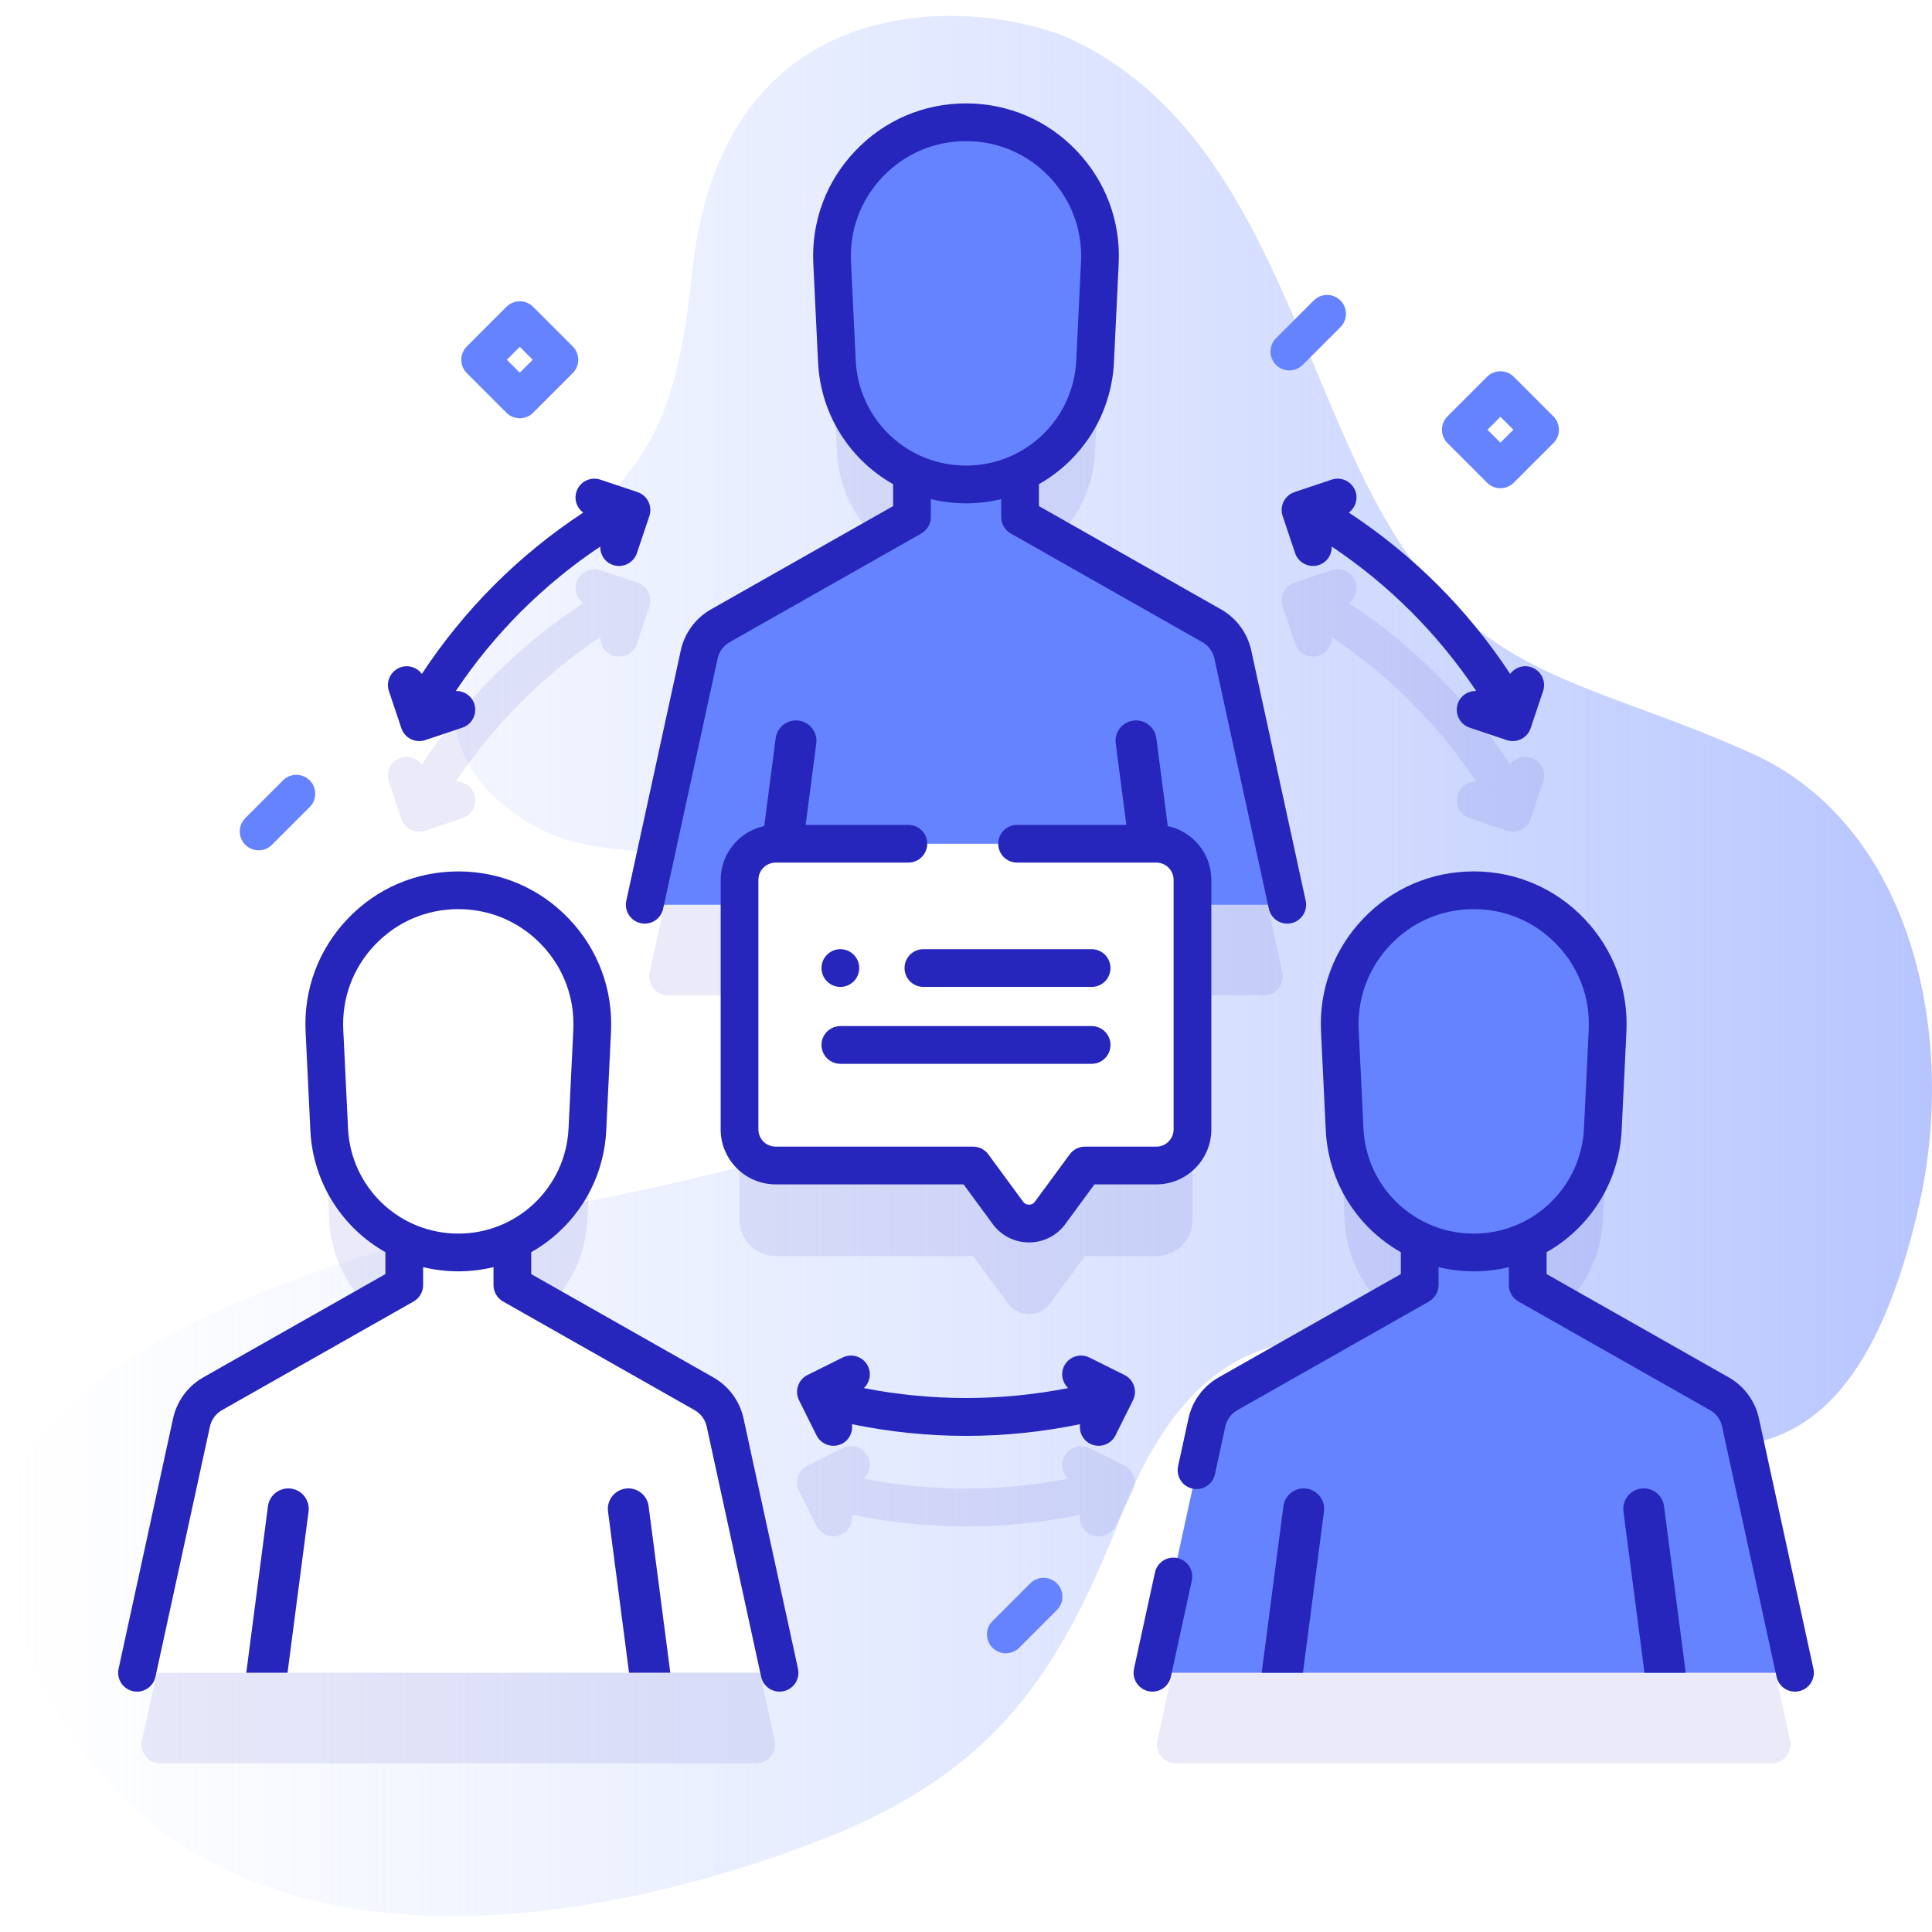
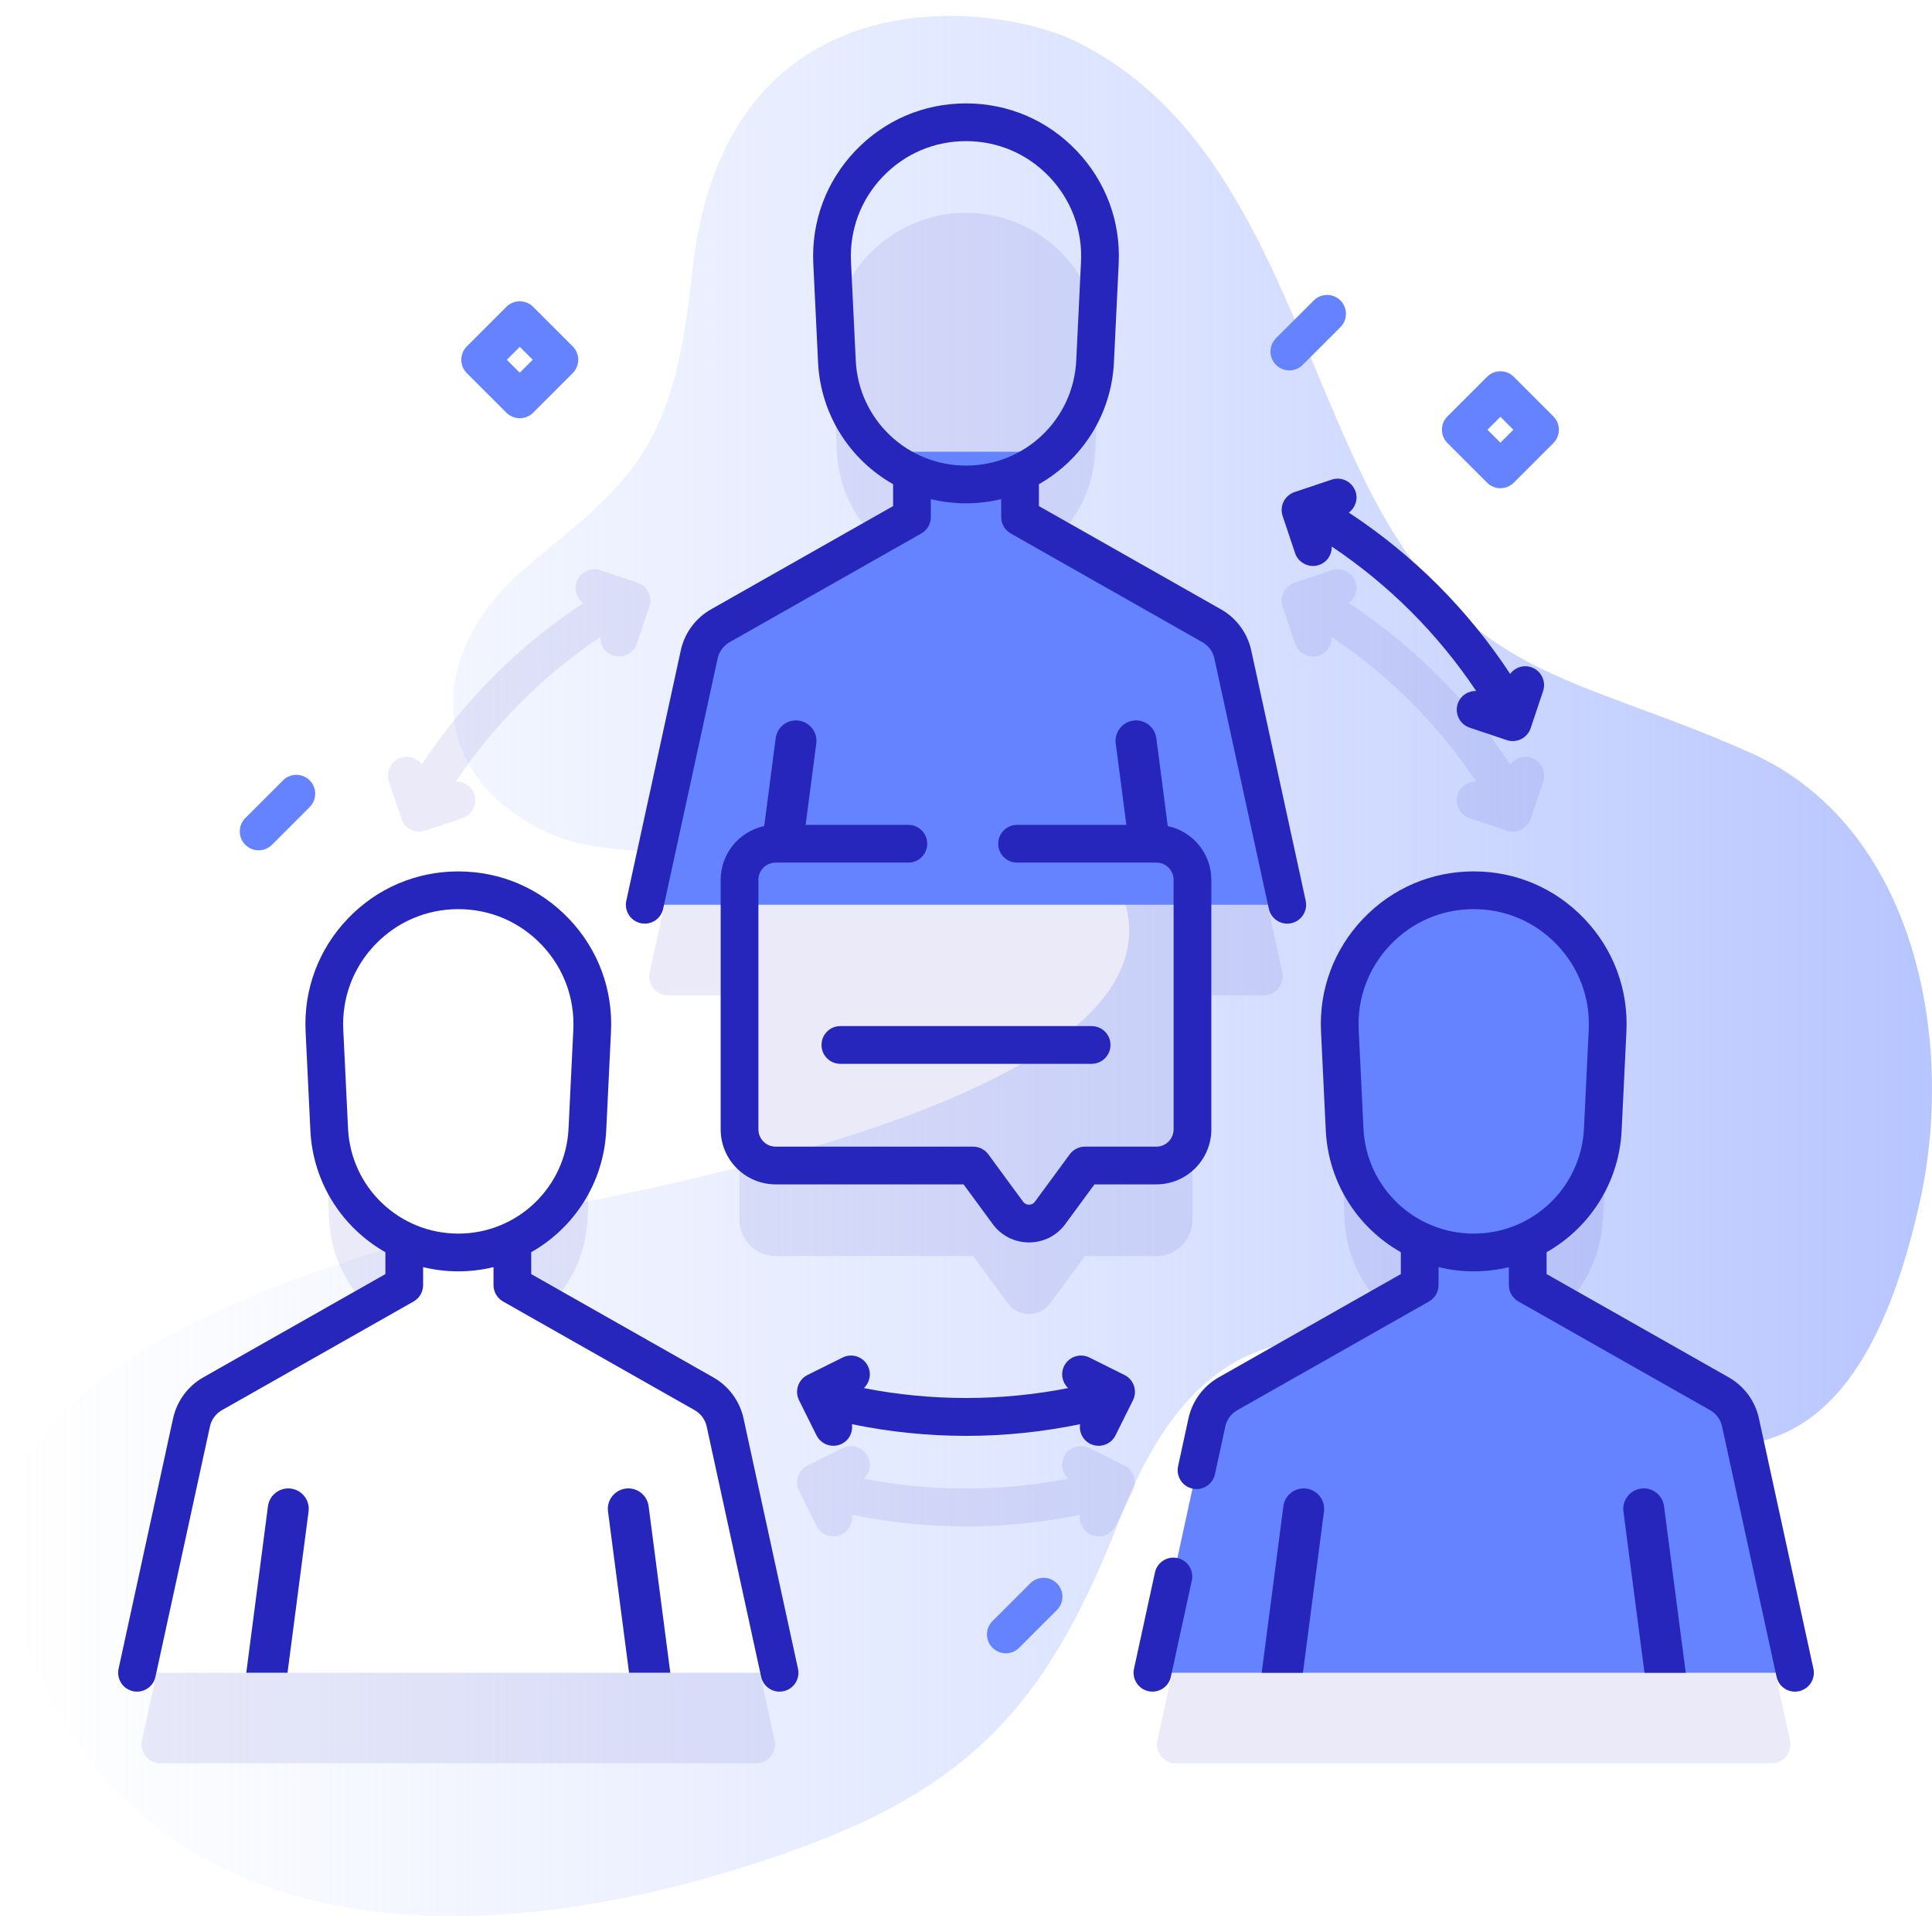
<svg xmlns="http://www.w3.org/2000/svg" version="1.1" width="512" height="512" x="0" y="0" viewBox="0 0 512 512" style="enable-background:new 0 0 512 512" xml:space="preserve" class="">
  <defs>
    <linearGradient id="SVGID_1_" gradientUnits="userSpaceOnUse" x1="0" x2="512" y1="256" y2="256">
      <stop offset="0" stop-color="#d2deff" stop-opacity="0" />
      <stop offset="1" stop-color="#b7c5ff" />
    </linearGradient>
  </defs>
  <g>
    <linearGradient id="SVGID_1_" gradientUnits="userSpaceOnUse" x1="0" x2="512" y1="256" y2="256">
      <stop offset="0" stop-color="#d2deff" stop-opacity="0" />
      <stop offset="1" stop-color="#b7c5ff" />
    </linearGradient>
    <g>
      <g>
        <path d="m284.869 10.86c44.688 21.743 56.509 75.265 76.831 116.526 26.145 53.086 54.806 50.809 102.433 72.222 43.248 19.444 54.327 75.718 44.578 119.17-36.597 163.107-159.483-50.838-211.564 82.827-17.53 44.99-35.756 69.68-82.89 87.271-82.98 30.97-184.907 33.66-212.635-68.21-16.465-60.49 96.877-90.802 141.597-99.762 38.841-7.782 174.127-33.16 153.995-84.482-9.119-23.247-120.046-1.624-150.921-15.262-33.76-14.913-33.609-47.971-7.202-70.535 11.369-9.714 23.952-18.657 31.755-31.414 8.675-14.182 10.844-31.353 12.682-47.876 8.857-79.589 79.951-70.882 101.341-60.475z" fill="url(&quot;#SVGID_1_&quot;)" data-original="url(#SVGID_1_)" />
      </g>
      <g>
        <g>
          <g fill="#2626BC" opacity=".1">
            <path d="m195.984 263.769v59.531c0 5.287 4.286 9.573 9.573 9.573h52.332l9.214 12.546c2.777 3.777 8.422 3.777 11.192 0l9.22-12.546h18.929c5.287 0 9.573-4.286 9.573-9.573v-59.531h18.922c3.19 0 5.564-2.946 4.886-6.063l-13.115-60.275c-.705-3.21-2.733-5.965-5.585-7.591l-50.797-28.815v-11.772c11.256-5.19 19.252-16.313 19.886-29.466l1.262-26.16c.978-20.263-15.187-37.226-35.473-37.226-20.286 0-36.451 16.964-35.473 37.226l1.262 26.16c.635 13.152 8.629 24.274 19.884 29.465v11.773l-50.797 28.815c-2.852 1.627-4.88 4.381-5.585 7.591l-13.115 60.275c-.678 3.117 1.696 6.063 4.886 6.063z" fill="#2626BC" data-original="#2626bc" />
            <path d="m186.575 393.37-50.797-28.815v-11.772c11.256-5.19 19.252-16.313 19.886-29.466l1.262-26.16c.978-20.263-15.187-37.226-35.473-37.226-20.286 0-36.451 16.964-35.473 37.226l1.262 26.16c.635 13.152 8.629 24.274 19.884 29.465v11.773l-50.798 28.815c-2.852 1.627-4.88 4.381-5.585 7.591l-13.115 60.275c-.678 3.117 1.696 6.063 4.886 6.063h157.876c3.19 0 5.564-2.946 4.886-6.063l-13.115-60.275c-.706-3.21-2.734-5.964-5.586-7.591z" fill="#2626BC" data-original="#2626bc" />
            <path d="m461.257 400.961c-.705-3.21-2.733-5.965-5.585-7.591l-50.797-28.815v-11.772c11.256-5.19 19.252-16.313 19.886-29.466l1.262-26.16c.978-20.263-15.187-37.226-35.473-37.226-20.286 0-36.451 16.964-35.473 37.226l1.262 26.16c.635 13.152 8.629 24.274 19.884 29.465v11.773l-50.797 28.815c-2.852 1.627-4.88 4.381-5.585 7.591l-13.115 60.275c-.678 3.117 1.696 6.063 4.886 6.063h157.877c3.19 0 5.564-2.946 4.886-6.063z" fill="#2626BC" data-original="#2626bc" />
            <path d="m297.998 388.384-9.29-4.623c-2.476-1.23-5.474-.223-6.704 2.249-1.005 2.02-.498 4.378 1.063 5.849-17.787 3.503-36.346 3.503-54.134 0 1.561-1.472 2.068-3.829 1.063-5.849-1.23-2.472-4.229-3.479-6.704-2.249l-9.29 4.623c-2.472 1.23-3.479 4.231-2.249 6.704l4.622 9.29c.874 1.757 2.643 2.774 4.48 2.774.748 0 1.508-.168 2.224-.524 1.986-.988 3.003-3.119 2.697-5.202 9.914 2.046 20.051 3.096 30.224 3.096s20.31-1.051 30.224-3.096c-.306 2.082.711 4.213 2.697 5.202.716.356 1.476.524 2.224.524 1.838 0 3.606-1.017 4.48-2.774l4.622-9.29c1.231-2.473.223-5.474-2.249-6.704z" fill="#2626BC" data-original="#2626bc" />
-             <path d="m106.364 216.985c.422 1.257 1.325 2.295 2.513 2.886.698.348 1.462.523 2.228.523.536 0 1.073-.086 1.59-.26l9.838-3.3c2.618-.878 4.028-3.712 3.15-6.331-.718-2.14-2.745-3.449-4.89-3.384 5.043-7.528 10.821-14.583 17.259-21.022 6.441-6.44 13.496-12.218 21.022-17.26-.065 2.145 1.244 4.172 3.384 4.891.528.177 1.064.261 1.592.261 2.089 0 4.038-1.321 4.739-3.411l3.301-9.837c.422-1.257.327-2.63-.264-3.817-.591-1.188-1.629-2.091-2.886-2.513l-9.838-3.301c-2.622-.881-5.453.532-6.331 3.15-.706 2.104.083 4.329 1.771 5.585-8.456 5.563-16.366 11.988-23.561 19.182-7.193 7.193-13.617 15.104-19.182 23.561-1.256-1.689-3.481-2.477-5.585-1.771-2.618.878-4.028 3.712-3.15 6.331z" fill="#2626BC" data-original="#2626bc" />
+             <path d="m106.364 216.985c.422 1.257 1.325 2.295 2.513 2.886.698.348 1.462.523 2.228.523.536 0 1.073-.086 1.59-.26l9.838-3.3c2.618-.878 4.028-3.712 3.15-6.331-.718-2.14-2.745-3.449-4.89-3.384 5.043-7.528 10.821-14.583 17.259-21.022 6.441-6.44 13.496-12.218 21.022-17.26-.065 2.145 1.244 4.172 3.384 4.891.528.177 1.064.261 1.592.261 2.089 0 4.038-1.321 4.739-3.411l3.301-9.837c.422-1.257.327-2.63-.264-3.817-.591-1.188-1.629-2.091-2.886-2.513l-9.838-3.301c-2.622-.881-5.453.532-6.331 3.15-.706 2.104.083 4.329 1.771 5.585-8.456 5.563-16.366 11.988-23.561 19.182-7.193 7.193-13.617 15.104-19.182 23.561-1.256-1.689-3.481-2.477-5.585-1.771-2.618.878-4.028 3.712-3.15 6.331" fill="#2626BC" data-original="#2626bc" />
            <path d="m343.211 170.578c.701 2.091 2.649 3.411 4.739 3.411.527 0 1.064-.084 1.592-.261 2.14-.718 3.449-2.745 3.384-4.891 7.526 5.042 14.581 10.82 21.022 17.26 6.438 6.439 12.216 13.494 17.259 21.022-2.144-.064-4.172 1.245-4.89 3.384-.878 2.618.532 5.453 3.15 6.331l9.838 3.3c.517.174 1.054.26 1.59.26.766 0 1.529-.176 2.228-.523 1.188-.591 2.091-1.629 2.513-2.886l3.3-9.837c.878-2.618-.532-5.453-3.15-6.331-2.101-.706-4.328.082-5.584 1.771-5.564-8.457-11.989-16.368-19.182-23.562-7.195-7.194-15.105-13.619-23.561-19.182 1.689-1.256 2.478-3.482 1.771-5.585-.878-2.619-3.714-4.029-6.331-3.15l-9.838 3.301c-1.257.422-2.295 1.326-2.886 2.513s-.686 2.561-.264 3.817z" fill="#2626BC" data-original="#2626bc" />
          </g>
          <g>
            <g fill="#6583FE">
              <path d="m341.143 239.769h-170.286l14.435-66.338c.705-3.21 2.733-5.965 5.585-7.591l50.797-28.815v-17.319h28.652v17.319l50.797 28.815c2.852 1.627 4.88 4.381 5.585 7.591z" fill="#6583FE" data-original="#6583fe" />
-               <path d="m220.528 69.627 1.262 26.16c.881 18.253 15.937 32.6 34.211 32.6 18.275 0 33.33-14.347 34.211-32.6l1.262-26.16c.978-20.263-15.187-37.226-35.473-37.226-20.286-.001-36.451 16.963-35.473 37.226z" fill="#6583FE" data-original="#6583fe" />
            </g>
          </g>
          <g>
            <g>
              <g fill="#FFFFFF">
                <path d="m206.595 443.299h-170.287l14.435-66.338c.705-3.21 2.733-5.965 5.585-7.591l50.797-28.815v-17.319h28.652v17.319l50.797 28.815c2.852 1.627 4.88 4.381 5.585 7.591z" fill="#FFFFFF" data-original="#ffffff" />
                <path d="m85.979 273.157 1.262 26.16c.881 18.253 15.937 32.6 34.211 32.6 18.275 0 33.33-14.347 34.211-32.6l1.262-26.16c.978-20.263-15.187-37.226-35.473-37.226-20.285 0-36.45 16.964-35.473 37.226z" fill="#FFFFFF" data-original="#ffffff" />
              </g>
            </g>
            <g>
              <g fill="#6583FE">
                <path d="m475.692 443.299h-170.287l14.435-66.338c.705-3.21 2.733-5.965 5.585-7.591l50.797-28.815v-17.319h28.652v17.319l50.797 28.815c2.852 1.627 4.88 4.381 5.585 7.591z" fill="#6583FE" data-original="#6583fe" />
                <path d="m355.076 273.157 1.262 26.16c.881 18.253 15.937 32.6 34.211 32.6 18.275 0 33.33-14.347 34.211-32.6l1.262-26.16c.978-20.263-15.187-37.226-35.473-37.226-20.285 0-36.45 16.964-35.473 37.226z" fill="#6583FE" data-original="#6583fe" />
              </g>
            </g>
          </g>
          <g>
-             <path d="m195.984 233.169v66.131c0 5.287 4.286 9.572 9.572 9.572h52.332l9.214 12.546c2.777 3.777 8.422 3.777 11.192 0l9.221-12.546h18.929c5.287 0 9.572-4.286 9.572-9.572v-66.131c0-5.287-4.286-9.572-9.572-9.572h-100.887c-5.287 0-9.573 4.285-9.573 9.572z" fill="#FFFFFF" data-original="#ffffff" />
            <g fill="#2626BC">
              <path d="m211.64 190.96c-2.98-.38-5.69 1.71-6.08 4.67l-3.031 23.288c-6.586 1.398-11.544 7.255-11.544 14.251v66.131c0 8.035 6.537 14.572 14.572 14.572h49.801l7.716 10.508c2.276 3.096 5.785 4.871 9.627 4.871h.007c3.842-.002 7.348-1.779 9.616-4.872l7.722-10.507h16.398c8.035 0 14.572-6.537 14.572-14.572v-66.131c0-6.997-4.958-12.853-11.544-14.251l-3.031-23.288c-.39-2.96-3.1-5.06-6.08-4.67s-5.07 3.11-4.68 6.08l2.816 21.557h-28.961c-2.762 0-5 2.239-5 5s2.238 5 5 5h36.908c2.521 0 4.572 2.051 4.572 4.572v66.131c0 2.521-2.051 4.572-4.572 4.572h-18.929c-1.591 0-3.087.757-4.029 2.039l-9.224 12.55c-.504.687-1.193.79-1.561.79 0 0 0 0-.001 0-.369 0-1.062-.104-1.568-.792l-9.213-12.546c-.942-1.283-2.438-2.041-4.03-2.041h-52.332c-2.521 0-4.572-2.051-4.572-4.572v-66.131c0-2.521 2.051-4.572 4.572-4.572h35.169c2.762 0 5-2.239 5-5s-2.238-5-5-5h-27.222l2.816-21.557c.39-2.97-1.7-5.69-4.68-6.08z" fill="#2626BC" data-original="#2626bc" />
              <path d="m169.797 244.656c.358.078.716.115 1.068.115 2.301 0 4.371-1.598 4.881-3.938l14.442-66.352c.389-1.808 1.541-3.373 3.158-4.292l50.8-28.81c1.565-.888 2.533-2.549 2.533-4.349v-4.758c2.99.726 6.111 1.115 9.321 1.115 3.213 0 6.337-.389 9.329-1.117v4.76c0 1.8.968 3.461 2.533 4.349l50.793 28.812c1.616.916 2.771 2.485 3.168 4.302l14.43 66.34c.509 2.34 2.58 3.938 4.881 3.938.353 0 .71-.037 1.067-.115 2.698-.587 4.41-3.25 3.823-5.948l-14.431-66.343c-1.002-4.596-3.922-8.56-8.008-10.874l-48.257-27.373v-5.81c11.353-6.424 19.205-18.344 19.877-32.281l1.262-26.16c.539-11.18-3.416-21.799-11.137-29.902-7.72-8.102-18.136-12.565-29.329-12.565-11.192 0-21.608 4.462-29.329 12.565-7.722 8.103-11.677 18.722-11.138 29.902l1.262 26.161c.673 13.939 8.527 25.862 19.884 32.284v5.805l-48.271 27.376c-4.095 2.328-7.01 6.296-7.994 10.874l-14.439 66.34c-.588 2.698 1.123 5.361 3.821 5.949zm56.987-149.11-1.262-26.16c-.406-8.421 2.573-16.419 8.389-22.522 5.815-6.103 13.66-9.463 22.09-9.463 8.431 0 16.275 3.361 22.091 9.464 5.815 6.103 8.795 14.101 8.389 22.521l-1.262 26.16c-.754 15.612-13.587 27.841-29.218 27.841-15.63 0-28.463-12.23-29.217-27.841z" fill="#2626BC" data-original="#2626bc" />
              <path d="m165.807 394.487c-2.972.39-5.065 3.112-4.674 6.084l5.574 42.729h10.932l-5.748-44.139c-.39-2.961-3.101-5.065-6.084-4.674z" fill="#2626BC" data-original="#2626bc" />
              <path d="m77.096 394.487c-2.982-.38-5.694 1.714-6.084 4.674l-5.748 44.139h10.932l5.574-42.729c.39-2.972-1.702-5.694-4.674-6.084z" fill="#2626BC" data-original="#2626bc" />
              <path d="m197.045 375.895c-1.002-4.595-3.922-8.558-8.008-10.874l-48.257-27.373v-5.808c11.354-6.424 19.206-18.344 19.878-32.282l1.263-26.16c.539-11.179-3.416-21.799-11.138-29.901-7.721-8.103-18.138-12.565-29.33-12.565s-21.609 4.462-29.33 12.565c-7.722 8.103-11.677 18.722-11.138 29.901l1.262 26.16c.673 13.939 8.527 25.861 19.883 32.284v5.805l-48.271 27.376c-4.079 2.319-6.992 6.282-7.994 10.873l-14.44 66.34c-.587 2.698 1.124 5.362 3.822 5.949.358.078.716.115 1.068.115 2.301 0 4.371-1.598 4.881-3.938l14.439-66.338c.397-1.82 1.552-3.391 3.162-4.306l50.8-28.81c1.565-.888 2.533-2.549 2.533-4.349v-4.758c2.99.727 6.112 1.115 9.323 1.115 3.213 0 6.335-.389 9.327-1.116v4.759c0 1.8.968 3.461 2.533 4.349l50.792 28.811c1.617.917 2.772 2.486 3.169 4.302l14.43 66.34c.509 2.34 2.58 3.938 4.881 3.938.353 0 .71-.037 1.067-.115 2.698-.587 4.41-3.25 3.823-5.948zm-104.81-76.819-1.262-26.16c-.406-8.42 2.573-16.418 8.389-22.521s13.661-9.464 22.091-9.464 16.275 3.361 22.091 9.464 8.795 14.101 8.389 22.521l-1.263 26.16c-.754 15.612-13.587 27.842-29.217 27.842-15.631-.001-28.464-12.23-29.218-27.842z" fill="#2626BC" data-original="#2626bc" />
              <path d="m434.904 394.487c-2.971.39-5.065 3.112-4.674 6.084l5.574 42.729h10.932l-5.748-44.139c-.39-2.961-3.101-5.065-6.084-4.674z" fill="#2626BC" data-original="#2626bc" />
              <path d="m346.193 394.487c-2.982-.38-5.694 1.714-6.084 4.674l-5.748 44.139h10.932l5.574-42.729c.39-2.972-1.703-5.694-4.674-6.084z" fill="#2626BC" data-original="#2626bc" />
              <path d="m480.576 442.236-14.438-66.328c-.989-4.6-3.907-8.568-8.002-10.888l-48.267-27.374v-5.804c11.358-6.423 19.213-18.346 19.885-32.286l1.263-26.16c.539-11.179-3.416-21.799-11.138-29.901-7.721-8.103-18.138-12.565-29.33-12.565s-21.609 4.462-29.33 12.565c-7.722 8.103-11.677 18.722-11.138 29.901l1.263 26.16c.673 13.94 8.528 25.863 19.886 32.286v5.803l-48.266 27.373c-4.088 2.316-7.008 6.28-8.011 10.878l-2.75 12.66c-.587 2.699 1.126 5.361 3.824 5.948.358.078.715.115 1.066.115 2.302 0 4.373-1.599 4.881-3.939l2.749-12.656c.397-1.819 1.553-3.389 3.172-4.306l50.801-28.81c1.565-.888 2.533-2.549 2.533-4.349v-4.757c2.989.726 6.11 1.114 9.319 1.114 3.21 0 6.331-.388 9.32-1.115v4.757c0 1.8.968 3.461 2.533 4.349l50.803 28.812c1.616.916 2.767 2.479 3.158 4.303l14.44 66.34c.51 2.34 2.58 3.938 4.881 3.938.353 0 .71-.038 1.068-.115 2.701-.587 4.412-3.25 3.825-5.949zm-119.243-143.16-1.263-26.16c-.406-8.42 2.573-16.418 8.389-22.521s13.661-9.464 22.091-9.464 16.275 3.361 22.091 9.464 8.795 14.101 8.389 22.521l-1.263 26.16c-.753 15.612-13.586 27.841-29.217 27.841-15.63 0-28.463-12.229-29.217-27.841z" fill="#2626BC" data-original="#2626bc" />
              <path d="m312.024 412.898c-2.697-.585-5.361 1.124-5.949 3.823l-5.552 25.513c-.587 2.698 1.124 5.361 3.822 5.949.358.078.716.115 1.068.115 2.301 0 4.371-1.598 4.881-3.938l5.552-25.513c.588-2.699-1.123-5.362-3.822-5.949z" fill="#2626BC" data-original="#2626bc" />
              <path d="m297.998 364.384-9.29-4.623c-2.476-1.231-5.474-.223-6.704 2.249-1.005 2.02-.498 4.378 1.063 5.849-17.787 3.503-36.346 3.503-54.134 0 1.561-1.472 2.068-3.829 1.063-5.849-1.23-2.472-4.229-3.48-6.704-2.249l-9.29 4.623c-2.472 1.23-3.479 4.231-2.249 6.704l4.622 9.29c.874 1.757 2.643 2.774 4.48 2.774.748 0 1.508-.168 2.224-.524 1.986-.988 3.003-3.119 2.697-5.202 9.914 2.046 20.051 3.096 30.224 3.096s20.31-1.051 30.224-3.096c-.306 2.082.711 4.213 2.697 5.202.716.356 1.476.524 2.224.524 1.838 0 3.606-1.017 4.48-2.774l4.622-9.29c1.231-2.473.223-5.474-2.249-6.704z" fill="#2626BC" data-original="#2626bc" />
-               <path d="m106.364 192.985c.422 1.257 1.325 2.295 2.513 2.886.698.348 1.462.523 2.228.523.536 0 1.073-.086 1.59-.26l9.838-3.3c2.618-.878 4.028-3.712 3.15-6.331-.718-2.14-2.745-3.449-4.889-3.385 5.043-7.528 10.82-14.582 17.259-21.021 6.441-6.44 13.496-12.218 21.022-17.26-.065 2.145 1.244 4.172 3.384 4.891.528.177 1.064.261 1.592.261 2.089 0 4.038-1.321 4.739-3.411l3.301-9.837c.422-1.257.327-2.63-.264-3.817-.591-1.188-1.629-2.091-2.886-2.513l-9.838-3.301c-2.622-.879-5.453.532-6.331 3.15-.706 2.104.083 4.329 1.771 5.585-8.456 5.563-16.366 11.988-23.561 19.182-7.193 7.193-13.618 15.104-19.182 23.561-1.256-1.688-3.481-2.477-5.584-1.771-2.618.878-4.028 3.712-3.15 6.331z" fill="#2626BC" data-original="#2626bc" />
              <path d="m343.211 146.578c.701 2.091 2.649 3.411 4.739 3.411.527 0 1.064-.084 1.592-.261 2.14-.718 3.449-2.745 3.384-4.891 7.526 5.042 14.581 10.82 21.022 17.26 6.438 6.439 12.216 13.494 17.259 21.021-2.144-.064-4.171 1.245-4.89 3.385-.878 2.618.532 5.453 3.15 6.331l9.838 3.3c.517.174 1.054.26 1.59.26.766 0 1.529-.176 2.228-.523 1.188-.591 2.091-1.629 2.513-2.886l3.3-9.837c.878-2.618-.532-5.453-3.15-6.331-2.101-.705-4.328.083-5.584 1.771-5.564-8.457-11.989-16.368-19.182-23.562-7.195-7.194-15.105-13.619-23.561-19.182 1.689-1.256 2.478-3.482 1.771-5.585-.878-2.618-3.714-4.028-6.331-3.15l-9.838 3.301c-1.257.422-2.295 1.326-2.886 2.513s-.686 2.561-.264 3.817z" fill="#2626BC" data-original="#2626bc" />
-               <path d="m289.292 251.542h-44.583c-2.761 0-5 2.238-5 5s2.239 5 5 5h44.583c2.762 0 5-2.238 5-5s-2.239-5-5-5z" fill="#2626BC" data-original="#2626bc" />
-               <circle cx="222.708" cy="256.542" r="5" fill="#2626BC" data-original="#2626bc" />
              <path d="m222.708 281.924h66.583c2.762 0 5-2.238 5-5s-2.238-5-5-5h-66.583c-2.761 0-5 2.238-5 5s2.239 5 5 5z" fill="#2626BC" data-original="#2626bc" />
            </g>
          </g>
        </g>
        <g>
          <path d="m137.745 110.841c-1.279 0-2.56-.488-3.535-1.464l-10.5-10.5c-1.953-1.953-1.953-5.119 0-7.071l10.5-10.5c1.951-1.952 5.119-1.952 7.07 0l10.5 10.5c1.953 1.953 1.953 5.119 0 7.071l-10.5 10.5c-.975.976-2.256 1.464-3.535 1.464zm-3.429-15.5 3.429 3.429 3.429-3.429-3.429-3.429z" fill="#6583FE" data-original="#6583fe" />
        </g>
        <g>
          <path d="m397.627 129.383c-1.279 0-2.56-.488-3.535-1.464l-10.5-10.5c-1.953-1.953-1.953-5.119 0-7.071l10.5-10.5c1.951-1.952 5.119-1.952 7.07 0l10.5 10.5c1.953 1.953 1.953 5.119 0 7.071l-10.5 10.5c-.975.976-2.256 1.464-3.535 1.464zm-3.429-15.5 3.429 3.429 3.429-3.429-3.429-3.429z" fill="#6583FE" data-original="#6583fe" />
        </g>
        <g>
          <path d="m266.558 438.14c-1.279 0-2.56-.488-3.535-1.464-1.953-1.953-1.953-5.119 0-7.071l10-10c1.951-1.952 5.119-1.952 7.07 0 1.953 1.953 1.953 5.119 0 7.071l-10 10c-.976.976-2.256 1.464-3.535 1.464z" fill="#6583FE" data-original="#6583fe" />
        </g>
        <g>
          <path d="m68.541 225.339c-1.279 0-2.56-.488-3.535-1.464-1.953-1.953-1.953-5.119 0-7.071l10-10c1.951-1.952 5.119-1.952 7.07 0 1.953 1.953 1.953 5.119 0 7.071l-10 10c-.975.976-2.256 1.464-3.535 1.464z" fill="#6583FE" data-original="#6583fe" />
        </g>
        <g>
          <path d="m341.693 98.163c-1.279 0-2.56-.488-3.535-1.464-1.953-1.953-1.953-5.119 0-7.071l10-10c1.951-1.952 5.119-1.952 7.07 0 1.953 1.953 1.953 5.119 0 7.071l-10 10c-.975.975-2.255 1.464-3.535 1.464z" fill="#6583FE" data-original="#6583fe" />
        </g>
      </g>
    </g>
  </g>
</svg>